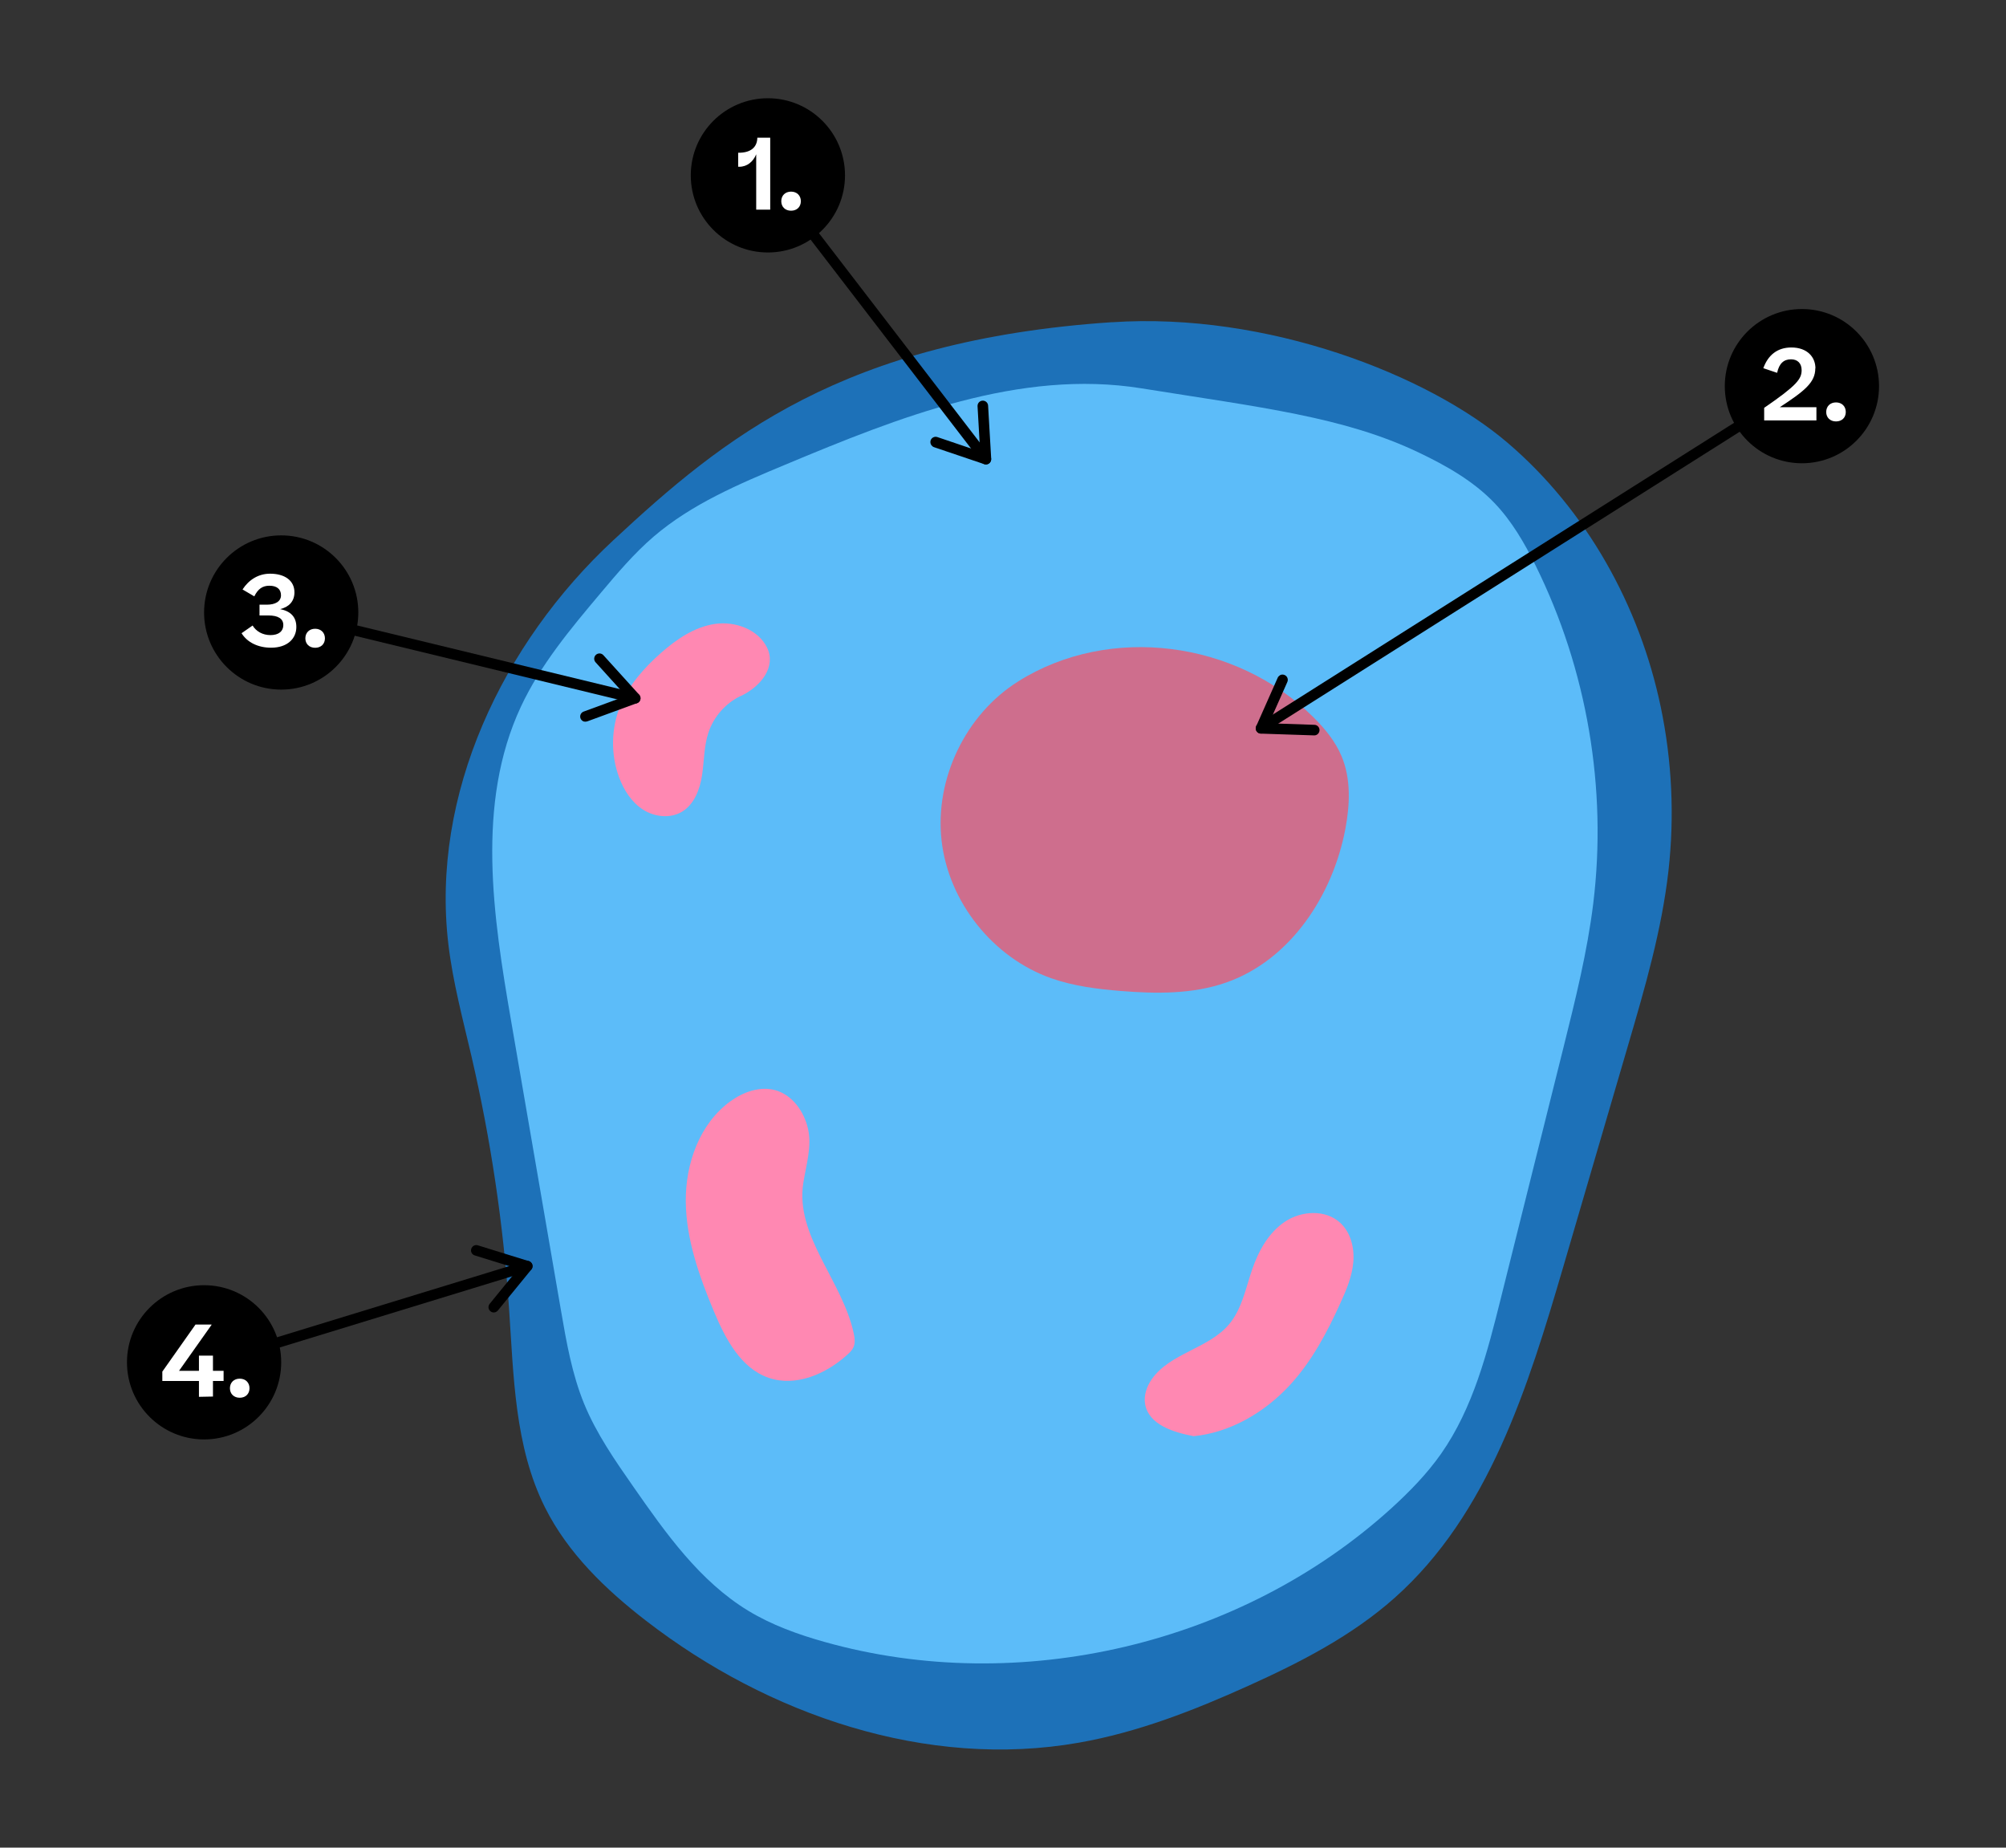
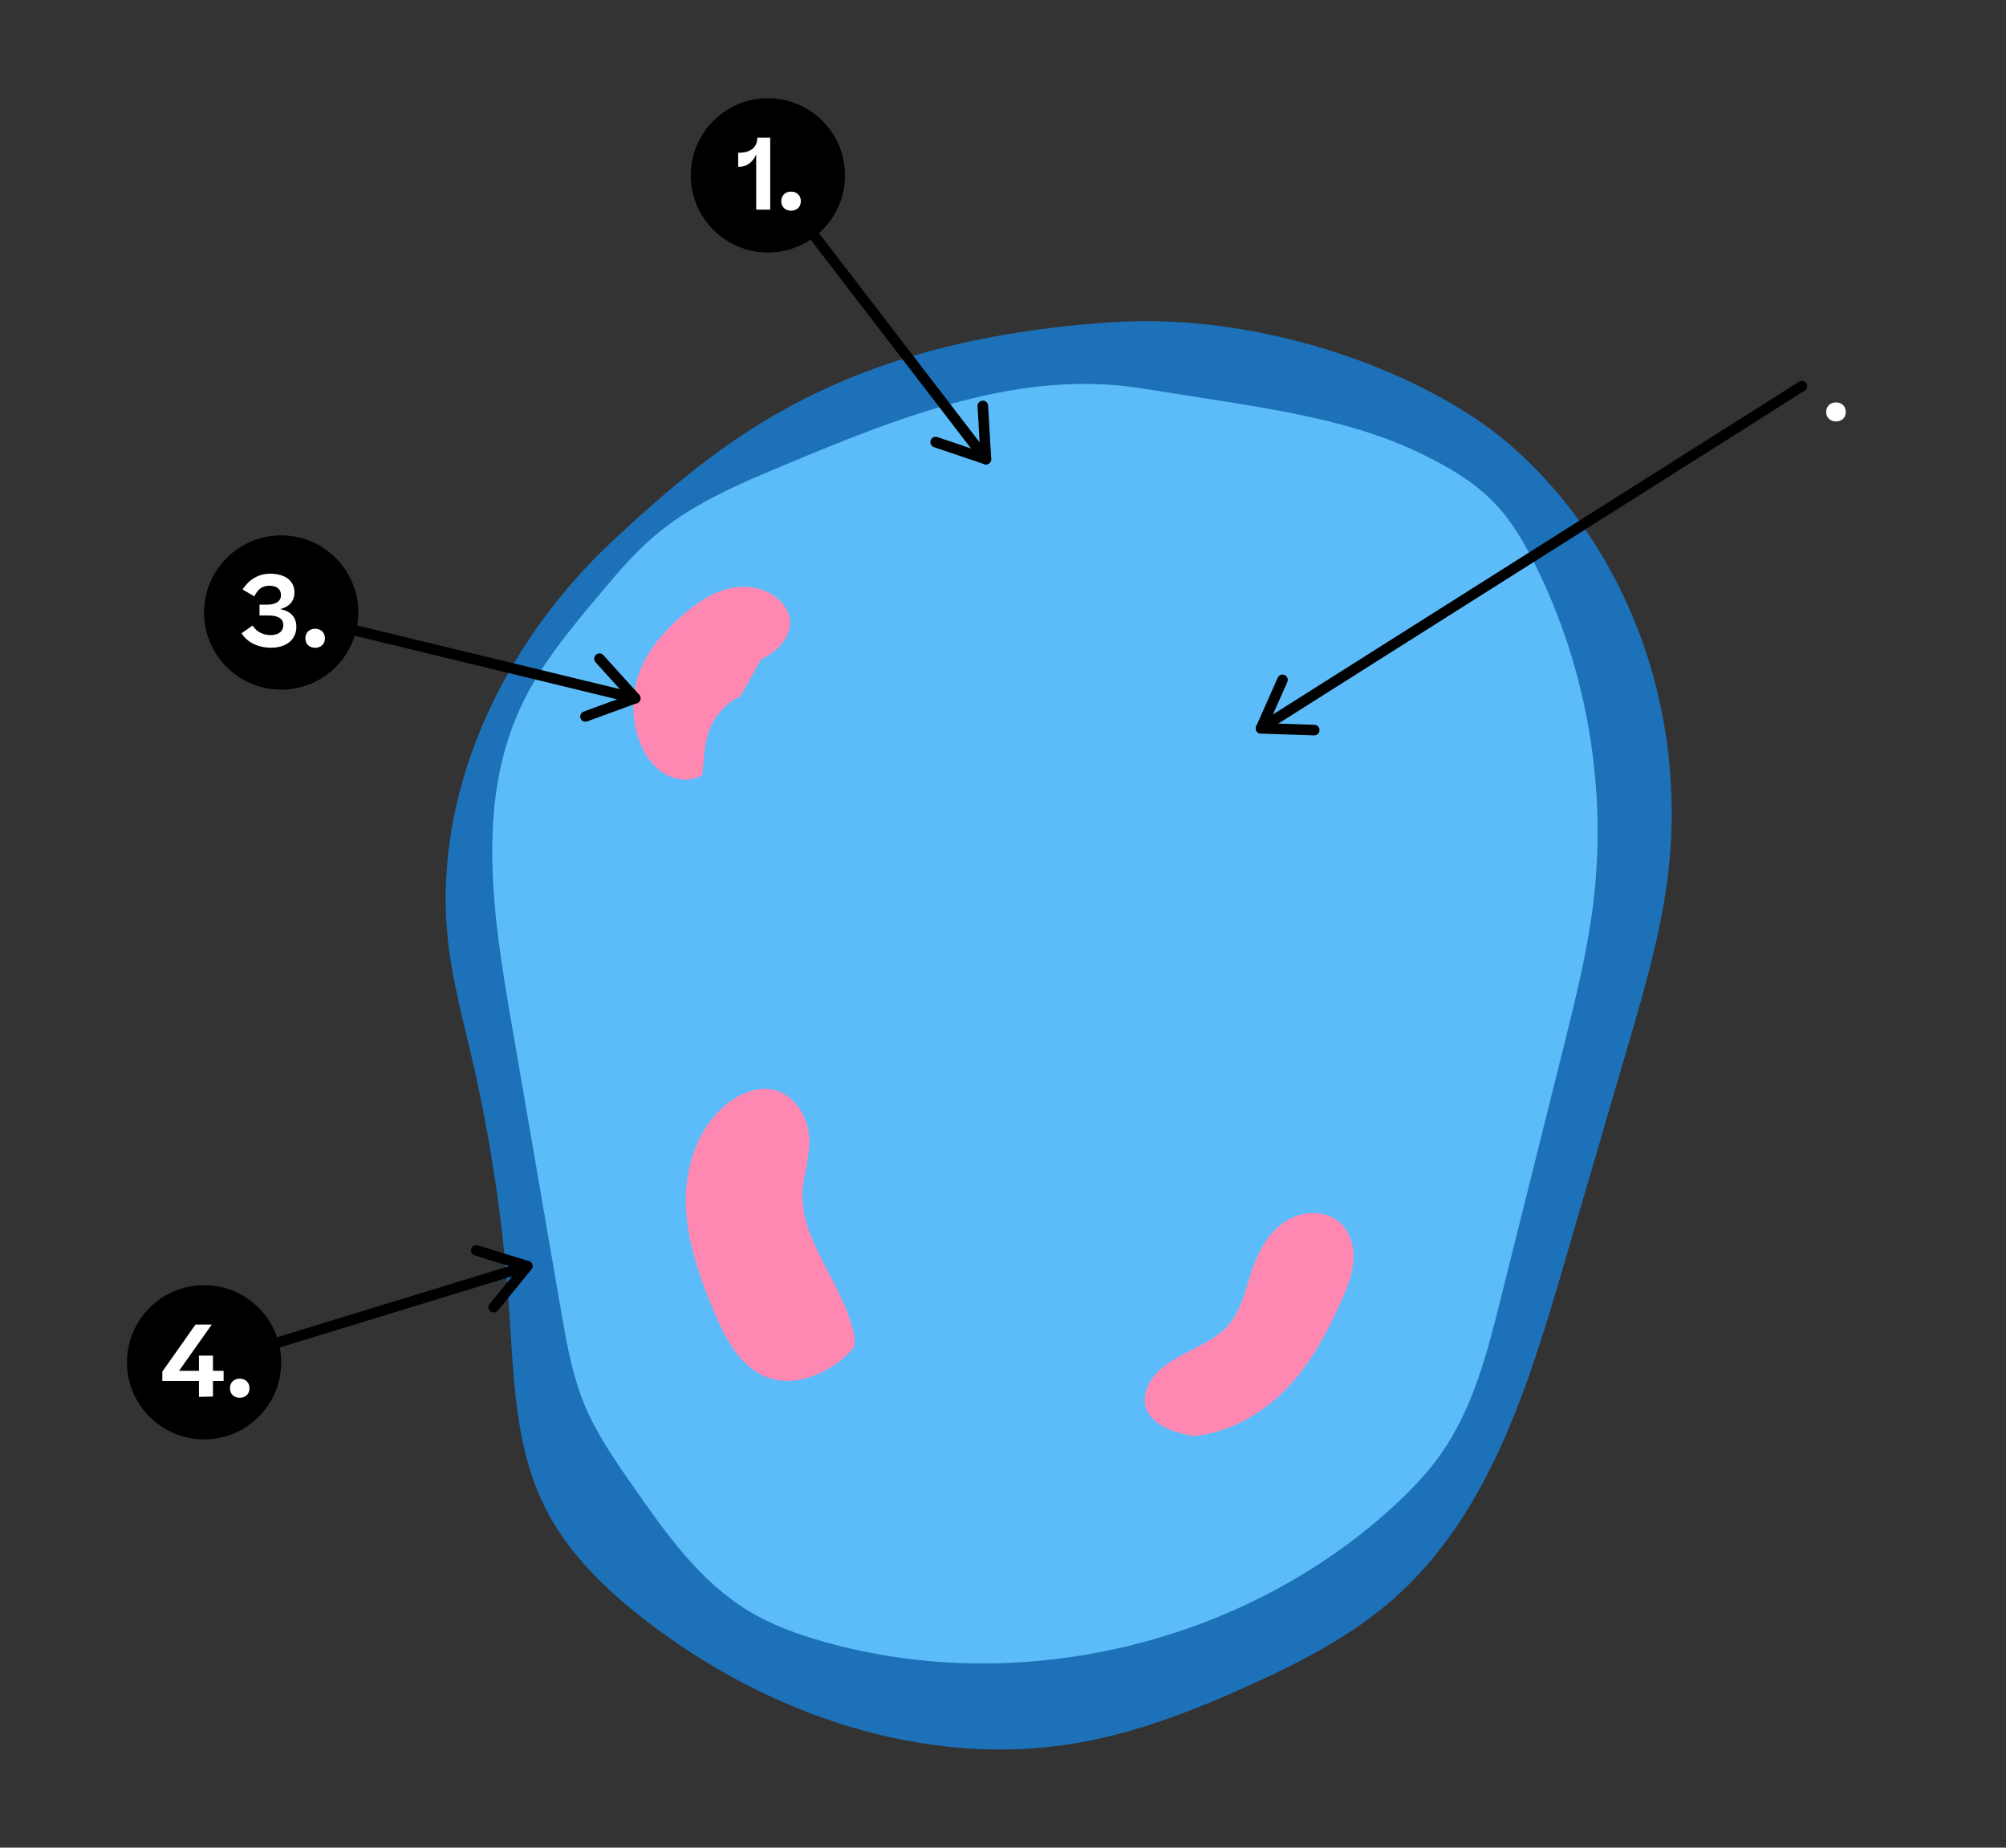
<svg xmlns="http://www.w3.org/2000/svg" id="Ebene_3" viewBox="0 0 284.85 262.35">
  <rect x="0" y="0" width="284.85" height="262.35" fill="#333333" stroke="none" />
  <defs>
    <style>.cls-1{fill:#fff;}.cls-2{fill:#ce6e8d;}.cls-3{fill:#5cbcf9;}.cls-4{fill:none;stroke:#000;stroke-linecap:round;stroke-linejoin:round;stroke-width:1.5px;}.cls-5{fill:#1d71b8;}.cls-6{fill:#ff88b2;}</style>
  </defs>
  <path class="cls-5" d="M157.88,45.75c-38.24,2.58-55.13,16.39-70.82,30.99s-25.92,36.07-23.39,57.35c.64,5.39,2.06,10.65,3.29,15.94,2.72,11.73,4.5,23.67,5.32,35.69,.66,9.64,.78,19.67,5.1,28.31,3.24,6.49,8.61,11.67,14.35,16.1,17.34,13.4,39.88,21.12,61.46,17.32,8.37-1.47,16.36-4.59,24.1-8.09,7.38-3.33,14.69-7.09,20.74-12.47,13.36-11.87,18.97-29.98,23.99-47.14l9.19-31.41c2.38-8.12,4.76-16.29,5.71-24.7,.87-7.74,.5-15.61-1.09-23.23-3.01-14.43-10.57-28-21.78-37.56-11.21-9.57-34.08-18.58-56.17-17.09Z" />
  <path class="cls-3" d="M162.08,55.14c-17.26-2.77-34.44,4.1-50.57,10.84-6.59,2.75-13.29,5.58-18.71,10.23-2.79,2.4-5.17,5.22-7.54,8.04-4.24,5.04-8.53,10.16-11.31,16.13-6.38,13.71-3.94,29.7-1.37,44.6l7.08,41.11c.77,4.48,1.56,9.01,3.28,13.22,1.74,4.25,4.39,8.06,7.02,11.83,4.6,6.6,9.41,13.39,16.28,17.57,3.36,2.04,7.09,3.38,10.87,4.44,27.72,7.79,59.21,.34,80.51-19.03,2.57-2.34,5.01-4.85,7.01-7.69,4.56-6.51,6.58-14.42,8.5-22.13,2.96-11.87,5.93-23.73,8.89-35.6,1.68-6.75,3.37-13.51,4.22-20.41,2-16.33-.88-33.23-8.18-47.98-1.58-3.2-3.4-6.34-5.87-8.91-2.99-3.11-6.81-5.27-10.7-7.13-10.67-5.1-22.48-6.41-39.41-9.13Z" />
-   <path class="cls-2" d="M144.58,96.76c-7.46,4.68-11.86,13.82-10.88,22.57s7.31,16.68,15.62,19.59c3.14,1.1,6.48,1.52,9.8,1.79,5.04,.41,10.23,.47,15-1.2,9.11-3.19,15.15-12.37,16.93-21.86,.64-3.43,.8-7.08-.56-10.3-.9-2.13-2.4-3.94-4.04-5.56-10.9-10.78-28.85-13.22-41.88-5.03Z" />
  <path class="cls-6" d="M114.07,167.96c-1.2,7.53,5.58,13.92,7.16,21.38,.14,.64,.23,1.34-.03,1.94-.18,.42-.52,.75-.86,1.06-3.02,2.75-7.33,4.63-11.19,3.3-3.98-1.37-6.15-5.56-7.78-9.44-2.08-4.99-3.94-10.2-3.99-15.6-.05-5.4,1.98-11.08,6.36-14.24,1.82-1.31,4.15-2.15,6.32-1.57,2.46,.67,4.15,3.06,4.69,5.55s-.26,4.99-.68,7.62Z" />
  <path class="cls-6" d="M169.47,203.92c-2.87-.54-6.34-1.64-6.86-4.51-.23-1.26,.23-2.56,.96-3.6,2.6-3.69,8.04-4.31,10.95-7.76,1.82-2.16,2.36-5.08,3.27-7.75,.91-2.66,2.34-5.28,4.69-6.84s5.76-1.74,7.83,.17c1.49,1.37,2.03,3.55,1.86,5.57s-.97,3.93-1.81,5.77c-1.88,4.16-4.05,8.26-7.13,11.63-3.67,4-8.61,6.84-13.76,7.33Z" />
  <g>
    <line class="cls-4" x1="255.87" y1="54.83" x2="179.06" y2="103.41" />
    <path d="M181.71,95.9c.2-.13,.47-.16,.71-.05,.38,.17,.55,.61,.38,.99l-2.6,5.86,6.45,.22c.41,.01,.74,.36,.72,.78-.02,.42-.37,.74-.77,.72l-7.56-.25c-.25,0-.48-.14-.61-.35-.13-.21-.15-.47-.05-.7l3.05-6.88c.06-.14,.16-.25,.29-.33Z" />
  </g>
  <g>
-     <circle cx="255.87" cy="54.83" r="10.95" />
    <g>
-       <path class="cls-1" d="M257.77,52.3c0,1.99-1.48,3.19-5.04,5.52h5.2v1.88h-7.42v-1.79c4.65-3.19,5.32-4.1,5.32-5.35,0-.95-.56-1.54-1.51-1.54-1.01,0-1.68,.57-1.97,1.92l-1.96-.66c.66-1.83,1.97-2.94,3.98-2.94,2.26,0,3.42,1.36,3.42,2.97Z" />
      <path class="cls-1" d="M259.32,58.5c0-.8,.56-1.36,1.39-1.36s1.39,.56,1.39,1.36-.56,1.34-1.39,1.34-1.39-.55-1.39-1.34Z" />
    </g>
  </g>
  <g>
    <line class="cls-4" x1="109.04" y1="24.9" x2="139.99" y2="65.19" />
    <path d="M132.27,63.23c-.15-.19-.2-.45-.12-.7,.13-.39,.56-.6,.95-.47l6.08,2.06-.37-6.44c-.02-.41,.29-.77,.71-.79,.42-.02,.77,.3,.79,.71l.44,7.56c.01,.25-.1,.49-.29,.64-.2,.15-.46,.19-.69,.11l-7.13-2.41c-.15-.05-.27-.14-.35-.25Z" />
  </g>
  <g>
    <circle cx="109.04" cy="24.9" r="10.95" />
    <g>
      <path class="cls-1" d="M109.37,19.54v10.23h-1.99v-7.86c-.43,1.05-1.29,1.77-2.41,1.77h-.15v-1.99h.07c1.75,0,2.63-.8,2.65-2.14h1.83Z" />
      <path class="cls-1" d="M110.94,28.57c0-.8,.56-1.36,1.39-1.36s1.39,.56,1.39,1.36-.56,1.35-1.39,1.35-1.39-.55-1.39-1.35Z" />
    </g>
  </g>
  <g>
    <line class="cls-4" x1="28.98" y1="193.84" x2="74.87" y2="179.78" />
    <path d="M70.33,186.33c-.23,.07-.49,.03-.69-.14-.32-.26-.37-.73-.11-1.05l4.05-4.97-6.17-1.91c-.4-.12-.62-.54-.49-.94,.13-.4,.55-.62,.94-.49l7.23,2.24c.24,.07,.42,.26,.5,.5,.07,.24,.02,.5-.14,.69l-4.76,5.83c-.1,.12-.22,.2-.36,.24Z" />
  </g>
  <g>
    <circle cx="28.98" cy="193.44" r="10.95" />
    <g>
      <path class="cls-1" d="M30.24,192.49v2.16h1.51v1.44h-1.51v2.21l-1.99,.04v-2.25h-5.2v-1.33l4.71-6.68h2.28v.04l-4.62,6.53h2.83v-2.16h1.99Z" />
      <path class="cls-1" d="M32.65,197.12c0-.8,.56-1.36,1.39-1.36s1.39,.56,1.39,1.36-.56,1.35-1.39,1.35-1.39-.55-1.39-1.35Z" />
    </g>
  </g>
-   <path class="cls-6" d="M105.18,98.82c-2.14,1.02-3.83,2.94-4.58,5.19-.65,1.94-.6,4.04-.91,6.07s-1.12,4.16-2.88,5.2c-1.67,.98-3.88,.72-5.5-.32s-2.73-2.77-3.4-4.58c-1.2-3.24-1.14-6.93,.16-10.13,1.21-2.97,3.4-5.43,5.8-7.55,2.2-1.93,4.73-3.67,7.62-4.1s6.19,.76,7.45,3.4c1.26,2.64-.79,5.42-3.76,6.84Z" />
+   <path class="cls-6" d="M105.18,98.82c-2.14,1.02-3.83,2.94-4.58,5.19-.65,1.94-.6,4.04-.91,6.07c-1.67,.98-3.88,.72-5.5-.32s-2.73-2.77-3.4-4.58c-1.2-3.24-1.14-6.93,.16-10.13,1.21-2.97,3.4-5.43,5.8-7.55,2.2-1.93,4.73-3.67,7.62-4.1s6.19,.76,7.45,3.4c1.26,2.64-.79,5.42-3.76,6.84Z" />
  <g>
    <line class="cls-4" x1="39.93" y1="86.97" x2="90.2" y2="99.15" />
    <path d="M82.96,102.47c-.23-.06-.44-.23-.53-.47-.14-.39,.06-.82,.45-.96l6.02-2.21-4.33-4.79c-.28-.31-.25-.78,.05-1.06,.31-.28,.79-.25,1.06,.05l5.08,5.61c.17,.19,.23,.44,.17,.68-.06,.24-.24,.44-.47,.52l-7.07,2.59c-.15,.05-.3,.06-.44,.02Z" />
  </g>
  <g>
    <circle cx="39.93" cy="86.97" r="10.95" />
    <g>
      <path class="cls-1" d="M35.87,88.82c.5,.83,1.42,1.36,2.54,1.36,1.19,0,1.82-.57,1.82-1.42,0-.91-.73-1.37-2.13-1.37h-1.25v-1.53h1.05c1.18,0,2-.45,2-1.33s-.59-1.36-1.65-1.36c-.97,0-1.62,.45-2.14,1.51l-1.67-.98c.88-1.36,2.24-2.24,3.91-2.24,2.04,0,3.46,.94,3.46,2.65,0,1.29-.8,2.09-2.03,2.38,1.46,.29,2.3,1.08,2.3,2.54,0,1.64-1.26,2.94-3.59,2.94-1.85,0-3.39-.76-4.19-2.06l1.57-1.09Z" />
      <path class="cls-1" d="M43.36,90.64c0-.8,.56-1.36,1.39-1.36s1.39,.56,1.39,1.36-.56,1.34-1.39,1.34-1.39-.55-1.39-1.34Z" />
    </g>
  </g>
</svg>